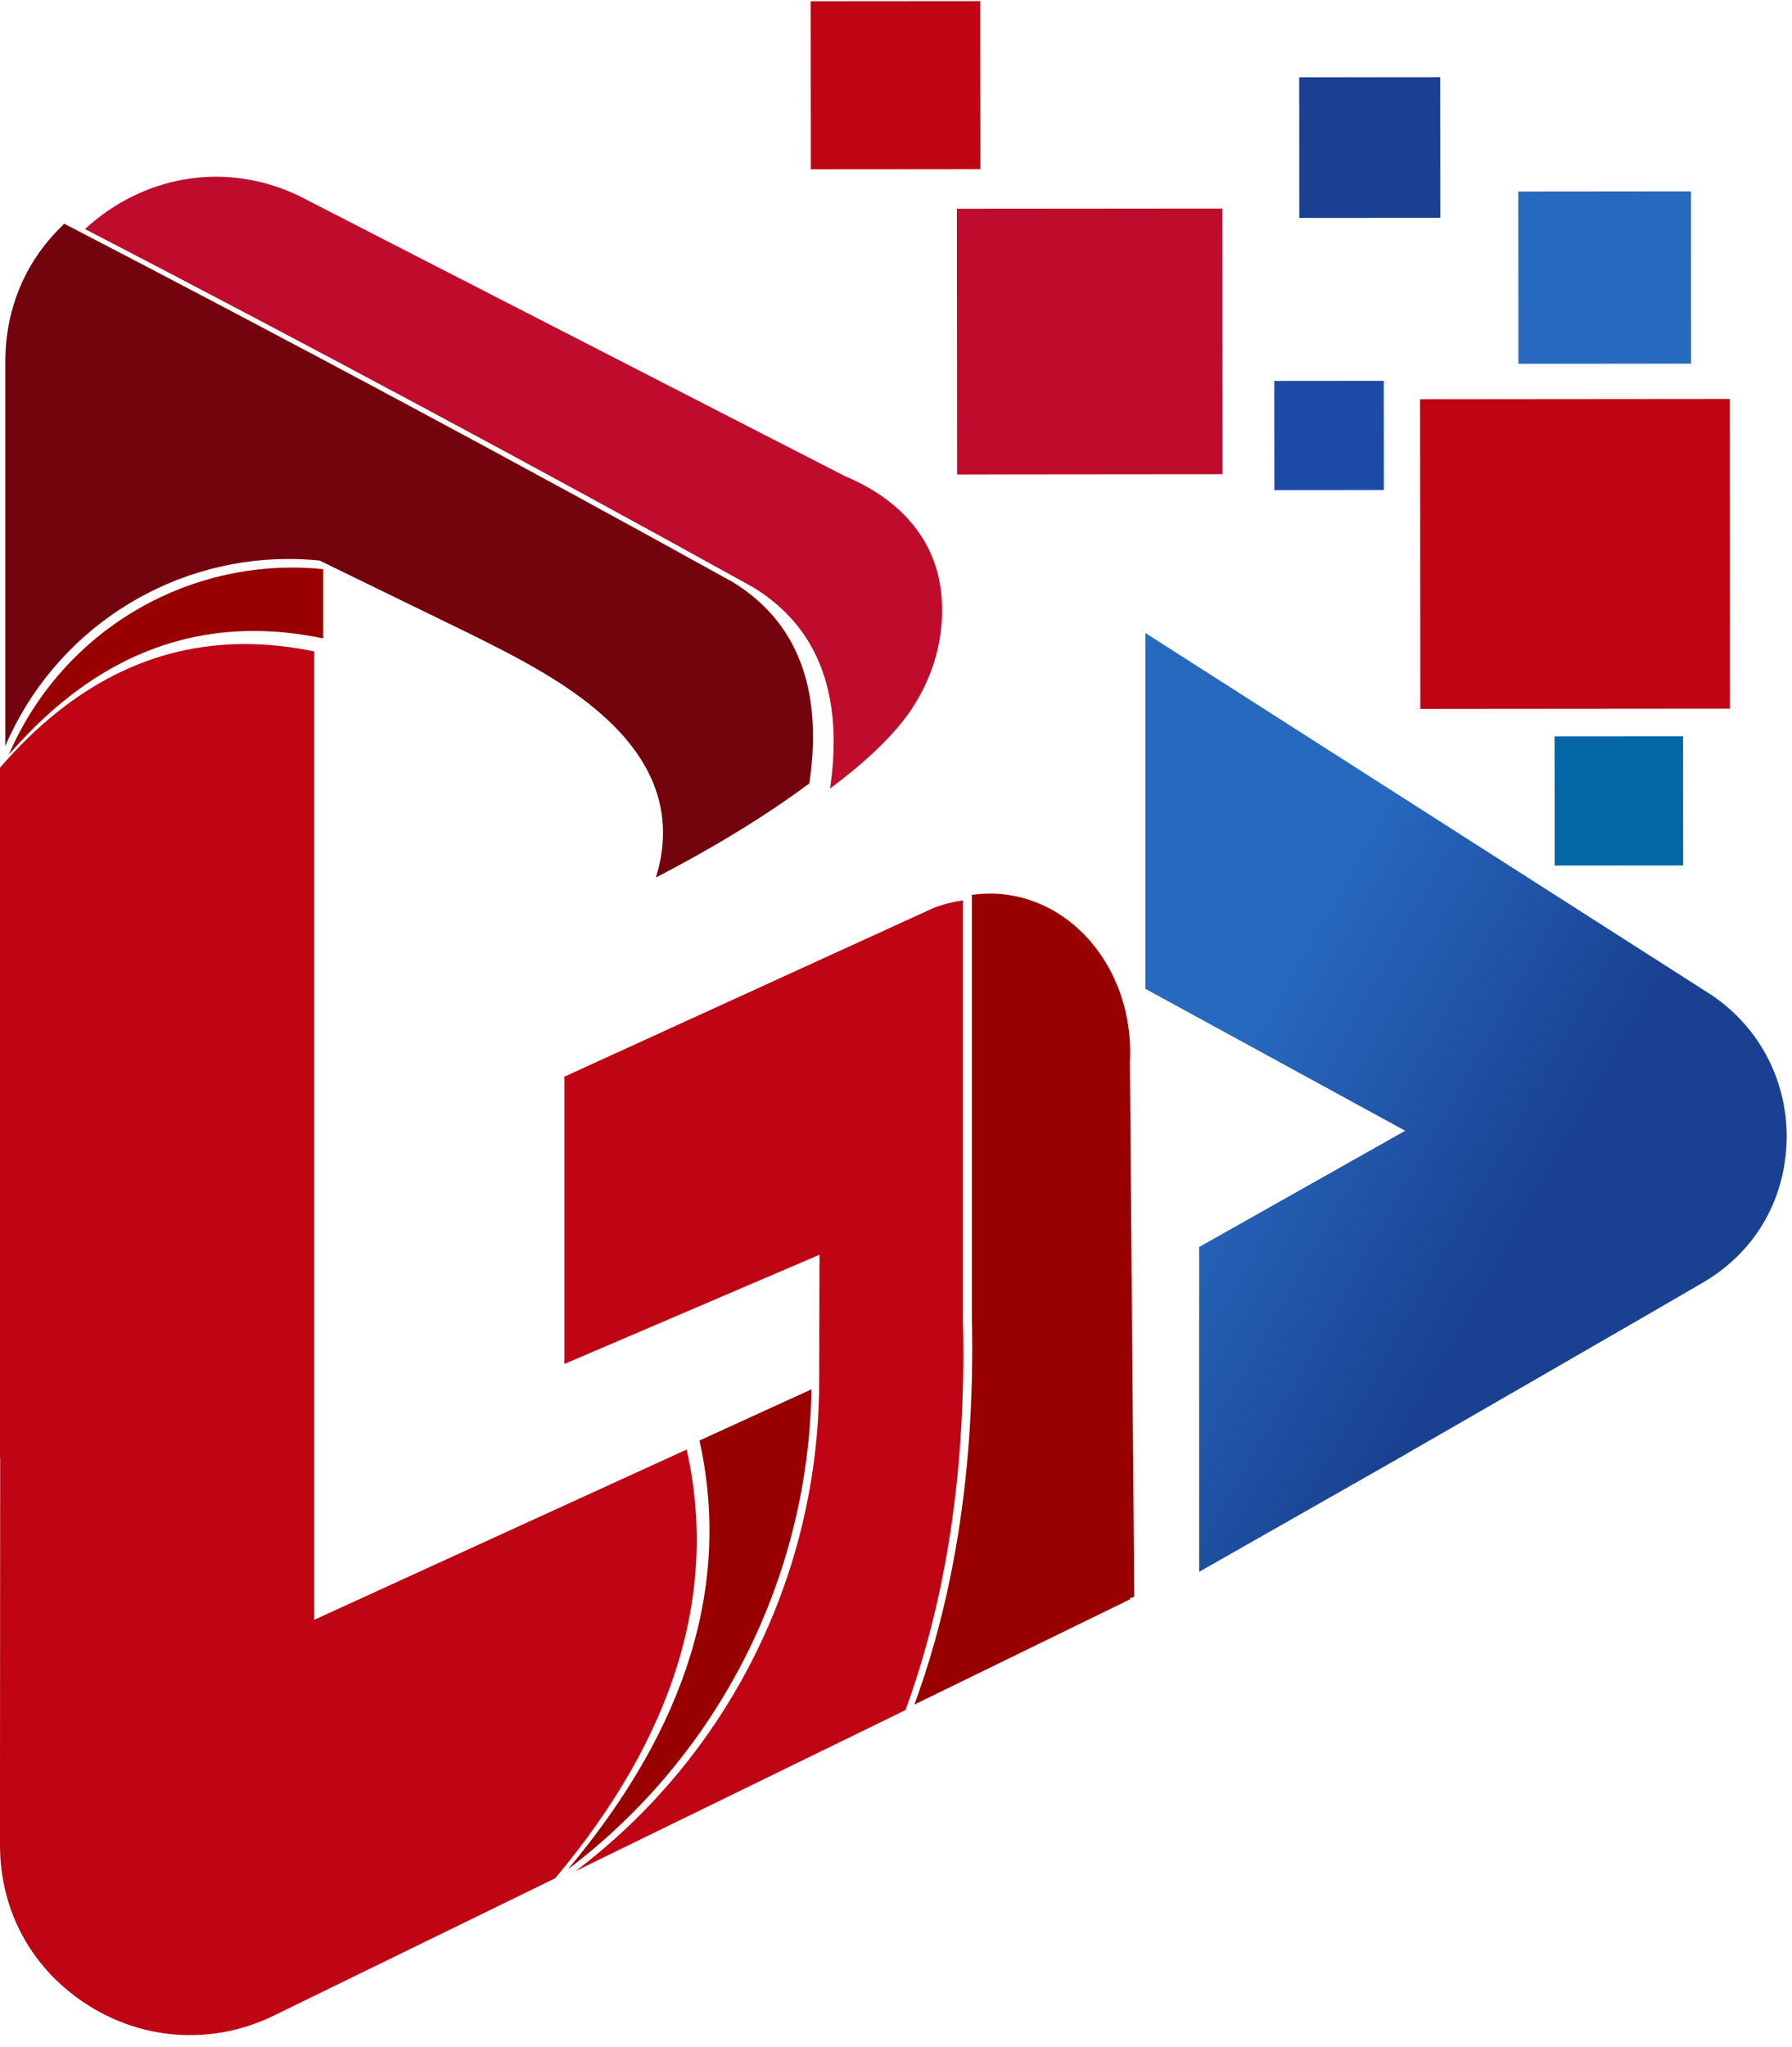
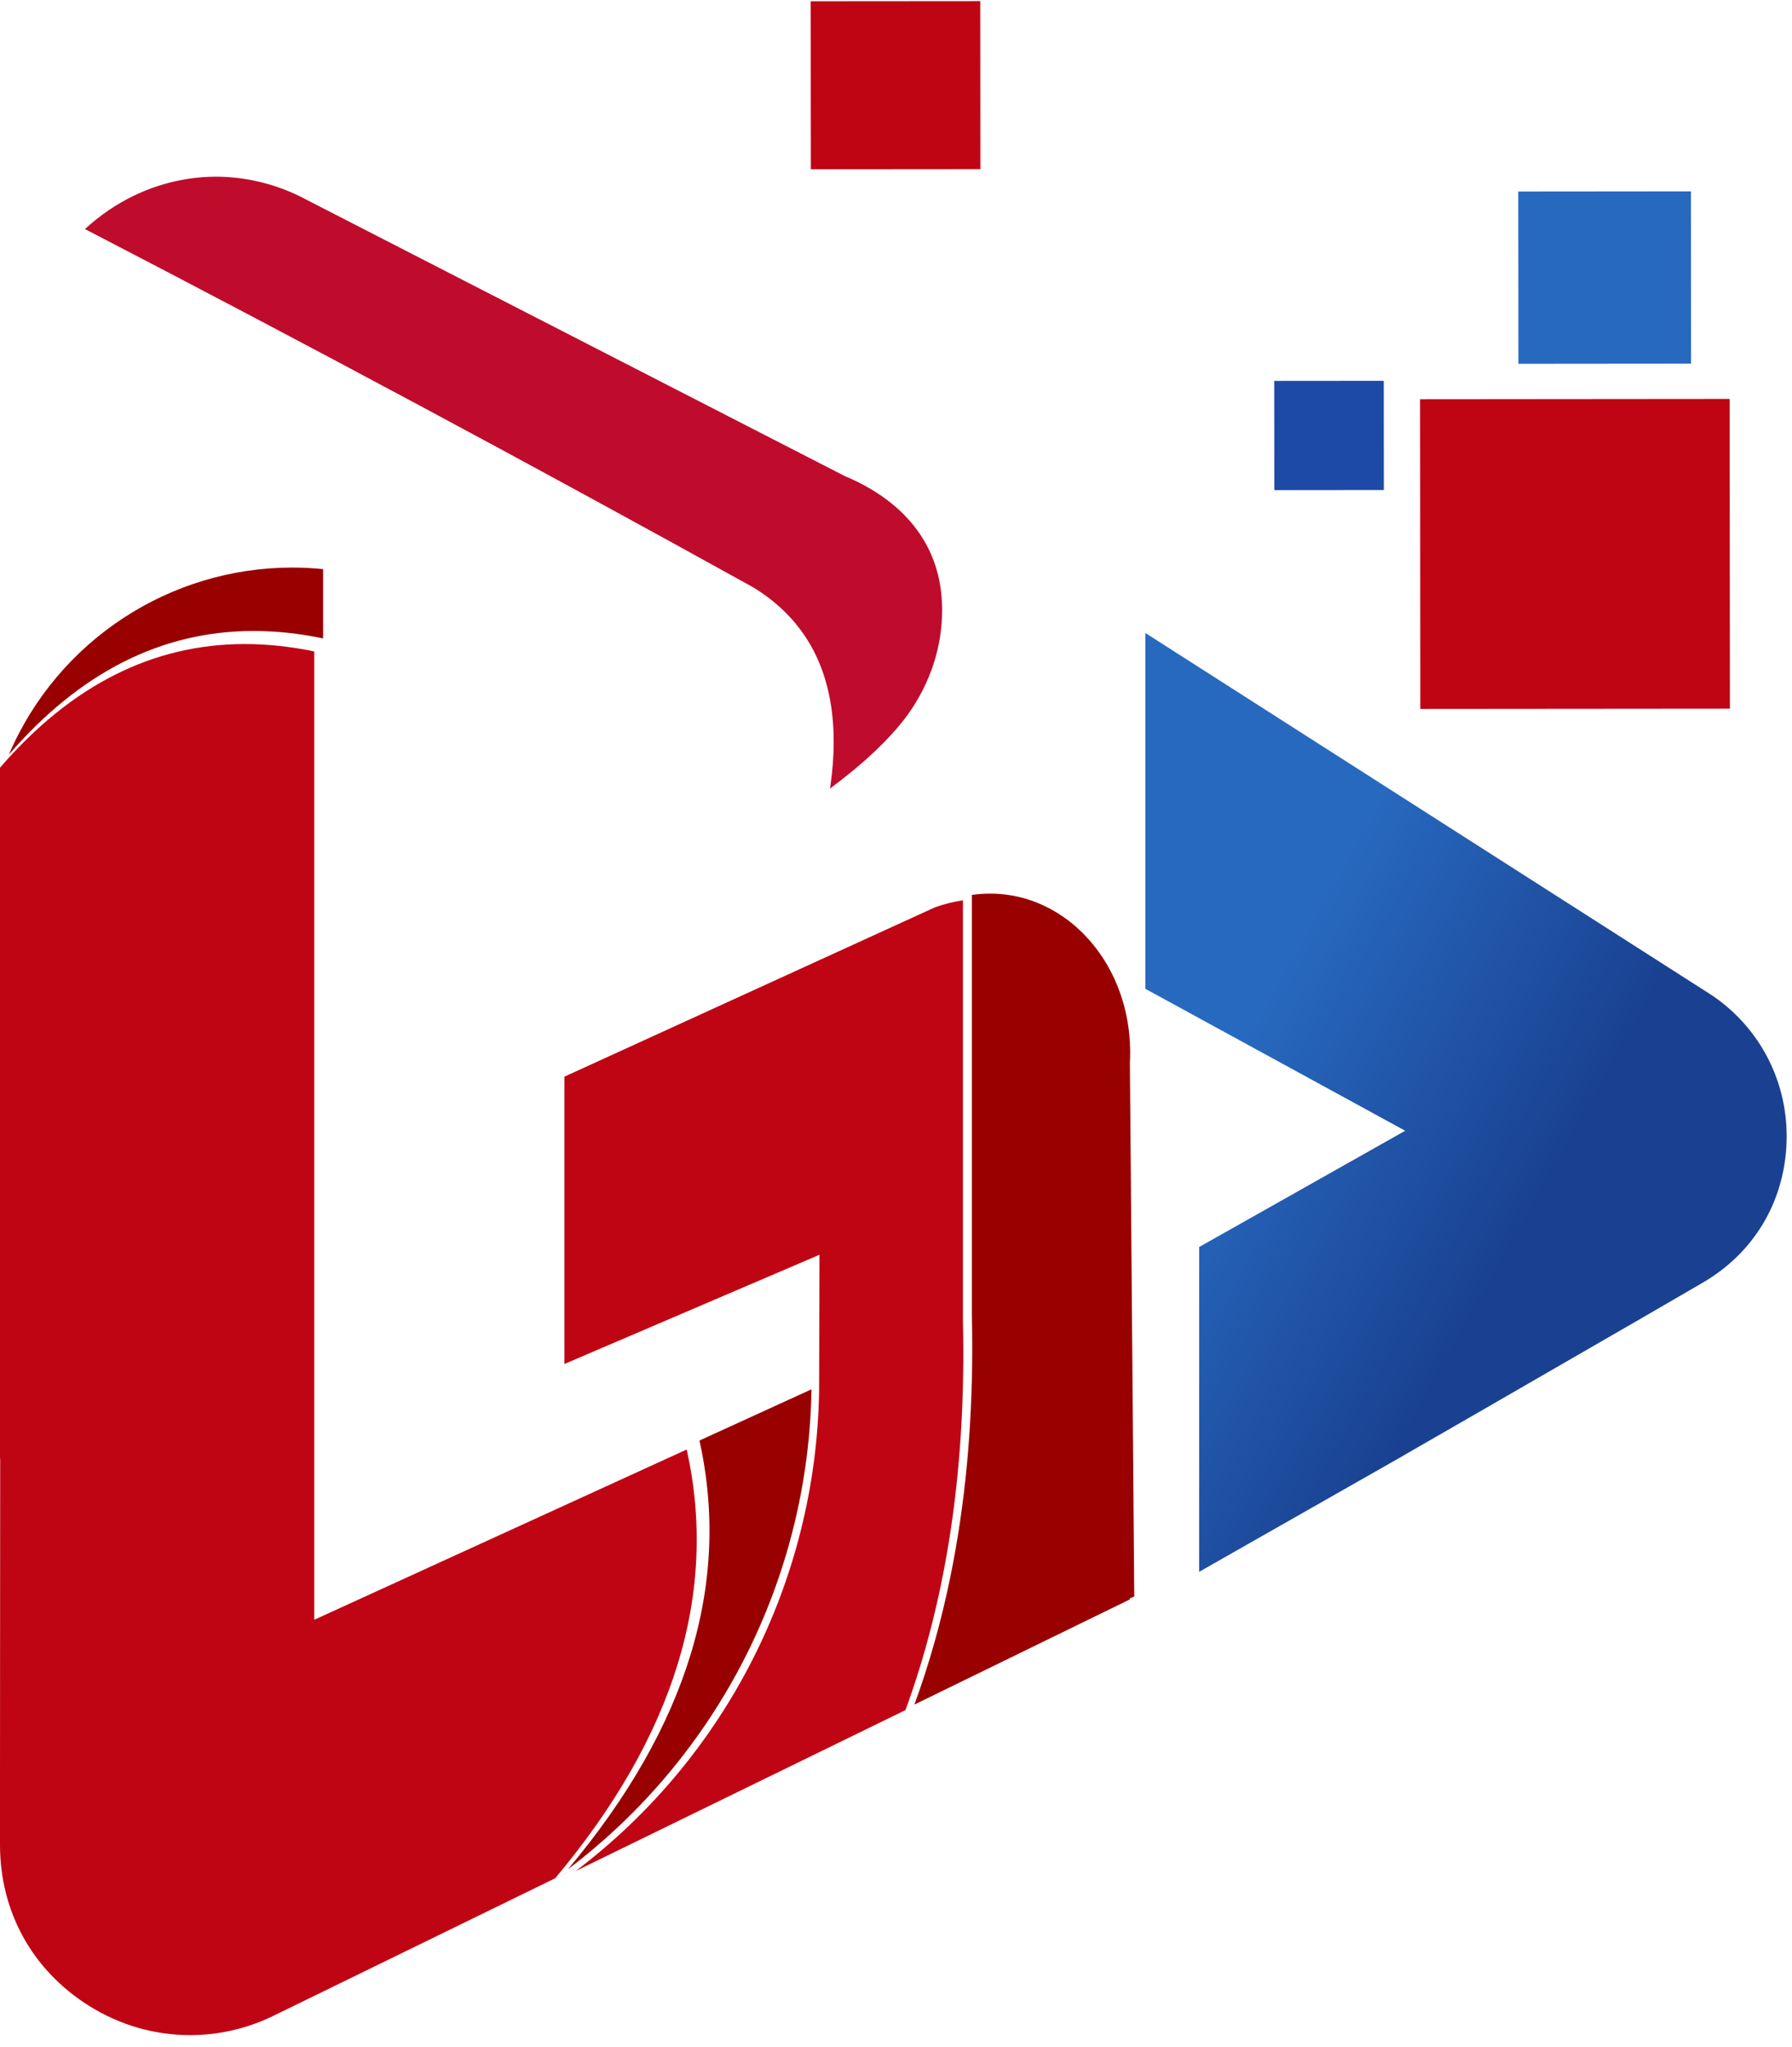
<svg xmlns="http://www.w3.org/2000/svg" width="141" height="161" viewBox="0 0 141 161" fill="none">
  <path fill-rule="evenodd" clip-rule="evenodd" d="M89.248 125.594L88.904 83.689V83.597C88.904 83.596 88.904 83.594 88.904 83.592C88.919 83.321 88.925 83.07 88.925 82.799C88.925 78.251 86.83 74.333 83.696 72.143C82.404 71.243 80.936 70.636 79.367 70.401C78.889 70.33 78.405 70.294 77.91 70.294C77.436 70.294 76.954 70.327 76.468 70.396V103.441C76.489 104.315 76.498 105.169 76.498 106.023C76.498 106.027 76.498 106.03 76.498 106.032C76.498 112.438 75.925 118.445 74.773 124.056C74.058 127.553 73.115 130.898 71.948 134.086L88.904 125.812V125.721L89.248 125.594Z" fill="#990000" />
  <path fill-rule="evenodd" clip-rule="evenodd" d="M6.683 18.016C24.291 27.147 41.824 36.54 59.278 46.209C63.498 48.798 65.597 52.86 65.597 58.37C65.597 59.464 65.51 60.621 65.338 61.826C65.328 61.896 65.318 61.965 65.307 62.033C65.983 61.524 66.638 61.014 67.254 60.505C68.968 59.072 70.413 57.613 71.434 56.207C73.188 53.742 74.131 50.947 74.131 47.93C74.131 47.751 74.131 47.572 74.112 47.407C73.919 42.615 70.895 39.336 66.599 37.504L66.521 37.476L23.56 15.427C21.497 14.421 19.264 13.911 17.048 13.899H16.951C14.235 13.911 11.5 14.684 9.072 16.198C8.895 16.307 8.721 16.42 8.549 16.538C7.884 16.99 7.266 17.49 6.683 18.016Z" fill="#BF0C2C" />
  <path d="M119.462 15.066L119.473 28.618L133.059 28.606L133.047 15.054L119.462 15.066Z" fill="#2769BF" />
  <path d="M108.879 29.955L100.26 29.962L100.267 38.555L108.886 38.546L108.879 29.955Z" fill="#1D4AA7" />
-   <path d="M113.323 6.07L102.225 6.081L102.233 17.144L113.333 17.136L113.323 6.07Z" fill="#1A4191" />
  <path d="M111.735 31.402L111.755 55.767L136.114 55.747L136.093 31.381L111.735 31.402Z" fill="#BF0513" />
-   <path d="M75.307 37.322L96.188 37.304L96.171 16.403L75.29 16.42L75.307 37.322Z" fill="#BF0C2C" />
-   <path d="M122.325 68.088L132.437 68.08L132.429 57.921L122.317 57.929L122.325 68.088Z" fill="#0367A5" />
  <path d="M77.129 0.088L63.789 0.098L63.801 13.314L77.14 13.303L77.129 0.088Z" fill="#BF0513" />
  <path fill-rule="evenodd" clip-rule="evenodd" d="M14.96 160.088C12.21 160.088 9.469 159.322 7.033 157.801C2.558 155.003 0 150.407 0 145.122V139.598C0 131.487 0.014 123.375 0.014 115.276V114.738L0 114.722V30.153V40.48V60.388C5.604 53.907 12.021 50.662 19.264 50.662C21.035 50.662 22.855 50.856 24.727 51.244V127.416L54.033 114.022C56.534 125.306 53.075 136.547 43.69 147.741L50.419 144.461L21.523 158.563C19.43 159.584 17.192 160.088 14.96 160.088ZM56.975 141.262C56.98 141.258 56.985 141.255 56.991 141.251L69.645 135.076C69.645 135.078 69.645 135.078 69.645 135.08L56.975 141.262Z" fill="#BF0513" />
  <path fill-rule="evenodd" clip-rule="evenodd" d="M0.696 59.362C4.548 50.373 13.368 44.646 22.983 44.646C23.793 44.646 24.605 44.686 25.423 44.768V50.217C23.553 49.828 21.731 49.634 19.96 49.634C12.717 49.634 6.3 52.881 0.696 59.362Z" fill="#990000" />
  <path fill-rule="evenodd" clip-rule="evenodd" d="M51.251 143.924L57.805 140.725C57.8 140.729 57.791 140.734 57.784 140.739L51.251 143.924ZM54.865 113.484V113.482L63.681 109.455L54.865 113.484Z" fill="url(#paint0_radial_31_666)" />
  <path fill-rule="evenodd" clip-rule="evenodd" d="M44.693 147.036C54.078 135.84 57.535 124.599 55.036 113.315L63.851 109.286C63.611 124.15 56.547 138.07 44.693 147.036L57.994 140.546C57.987 140.548 57.981 140.551 57.976 140.555L51.421 143.754L44.693 147.036Z" fill="#990000" />
  <path fill-rule="evenodd" clip-rule="evenodd" d="M45.291 147.183C57.145 138.218 64.211 124.297 64.449 109.434L64.48 98.702L44.409 107.295V84.693L73.536 71.386C74.286 71.113 75.031 70.927 75.766 70.823V103.867C75.787 104.738 75.797 105.601 75.797 106.459C75.797 116.851 74.288 126.209 71.246 134.519L58.591 140.694L45.291 147.183ZM88.226 83.226C88.224 76.804 84.051 71.634 78.666 70.827C84.053 71.626 88.226 76.802 88.226 83.226Z" fill="#BF0513" />
-   <path fill-rule="evenodd" clip-rule="evenodd" d="M66.032 61.251C67.753 59.813 69.207 58.36 70.221 56.948C69.208 58.358 67.758 59.812 66.032 61.251Z" fill="url(#paint1_linear_31_666)" />
-   <path fill-rule="evenodd" clip-rule="evenodd" d="M51.608 69.029C51.962 67.892 52.167 66.713 52.167 65.511C52.167 64.532 52.03 63.535 51.728 62.533C50.081 57.071 44.123 53.508 39.349 51.054C38.54 50.634 37.703 50.215 36.88 49.811L25.144 44.094C24.326 44.011 23.514 43.971 22.704 43.971C13.089 43.971 4.269 49.698 0.417 58.686V38.78V28.453C0.417 24.195 2.078 20.387 5.063 17.603C22.663 26.732 40.19 36.116 57.655 45.785C61.871 48.382 63.974 52.44 63.969 57.95C63.969 59.107 63.875 60.329 63.687 61.614C60.056 64.341 55.639 66.944 51.608 69.029Z" fill="#73040D" />
  <path fill-rule="evenodd" clip-rule="evenodd" d="M110.326 114.559L110.355 114.543L110.76 114.303C117.046 110.697 123.317 107.06 129.603 103.438L133.884 100.953C137.986 98.603 140.41 94.562 140.575 89.832C140.724 85.192 138.526 80.866 134.677 78.277L90.119 49.792V77.782L110.565 88.948L94.354 98.093V123.644L110.326 114.559Z" fill="url(#paint2_linear_31_666)" />
  <defs>
    <radialGradient id="paint0_radial_31_666" cx="0" cy="0" r="1" gradientUnits="userSpaceOnUse" gradientTransform="translate(71.576 86.977) scale(3063.02 3063.02)">
      <stop stop-color="#BCBDBD" />
      <stop offset="1" stop-color="#ACADAC" />
    </radialGradient>
    <linearGradient id="paint1_linear_31_666" x1="70.615" y1="61.996" x2="65.834" y2="57.4" gradientUnits="userSpaceOnUse">
      <stop stop-color="#63C29E" />
      <stop offset="0.039" stop-color="#63C29E" />
      <stop offset="0.851" stop-color="#236EA9" />
      <stop offset="1" stop-color="#236EA9" />
    </linearGradient>
    <linearGradient id="paint2_linear_31_666" x1="102.57" y1="73.237" x2="139.748" y2="94.107" gradientUnits="userSpaceOnUse">
      <stop stop-color="#2769BF" />
      <stop offset="0.62" stop-color="#1A4191" />
      <stop offset="1" stop-color="#1A4191" />
    </linearGradient>
  </defs>
</svg>